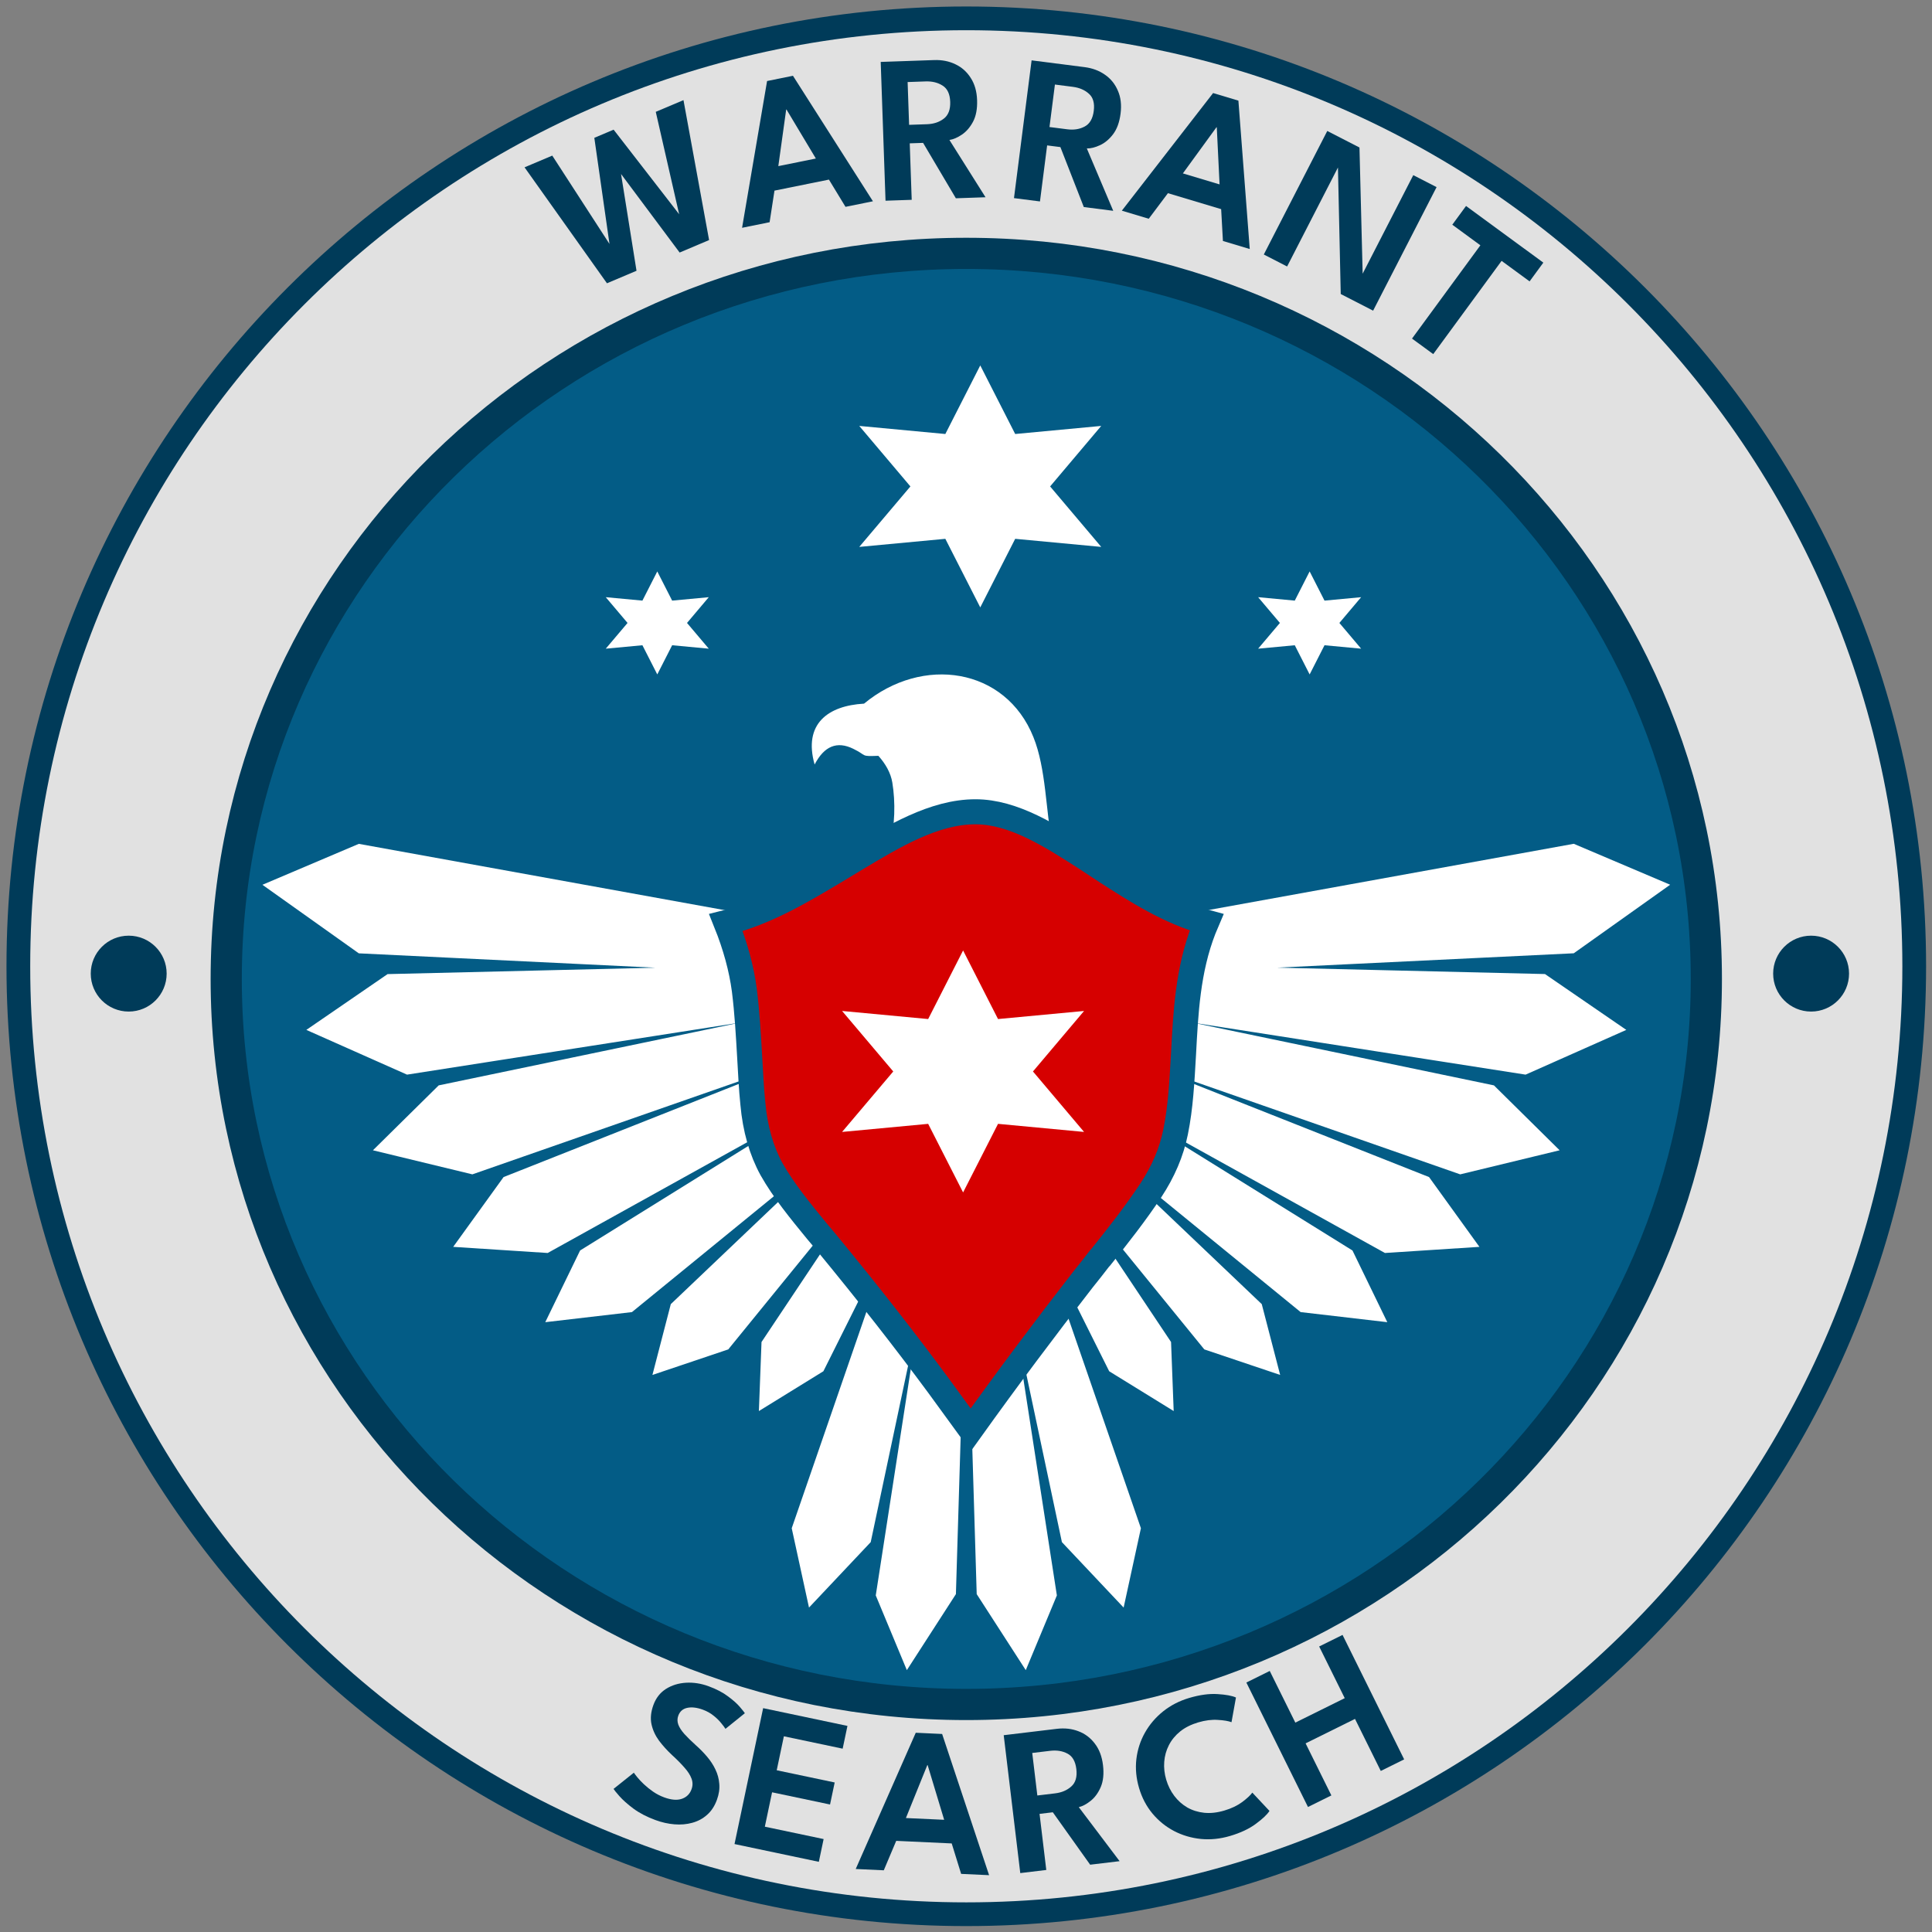
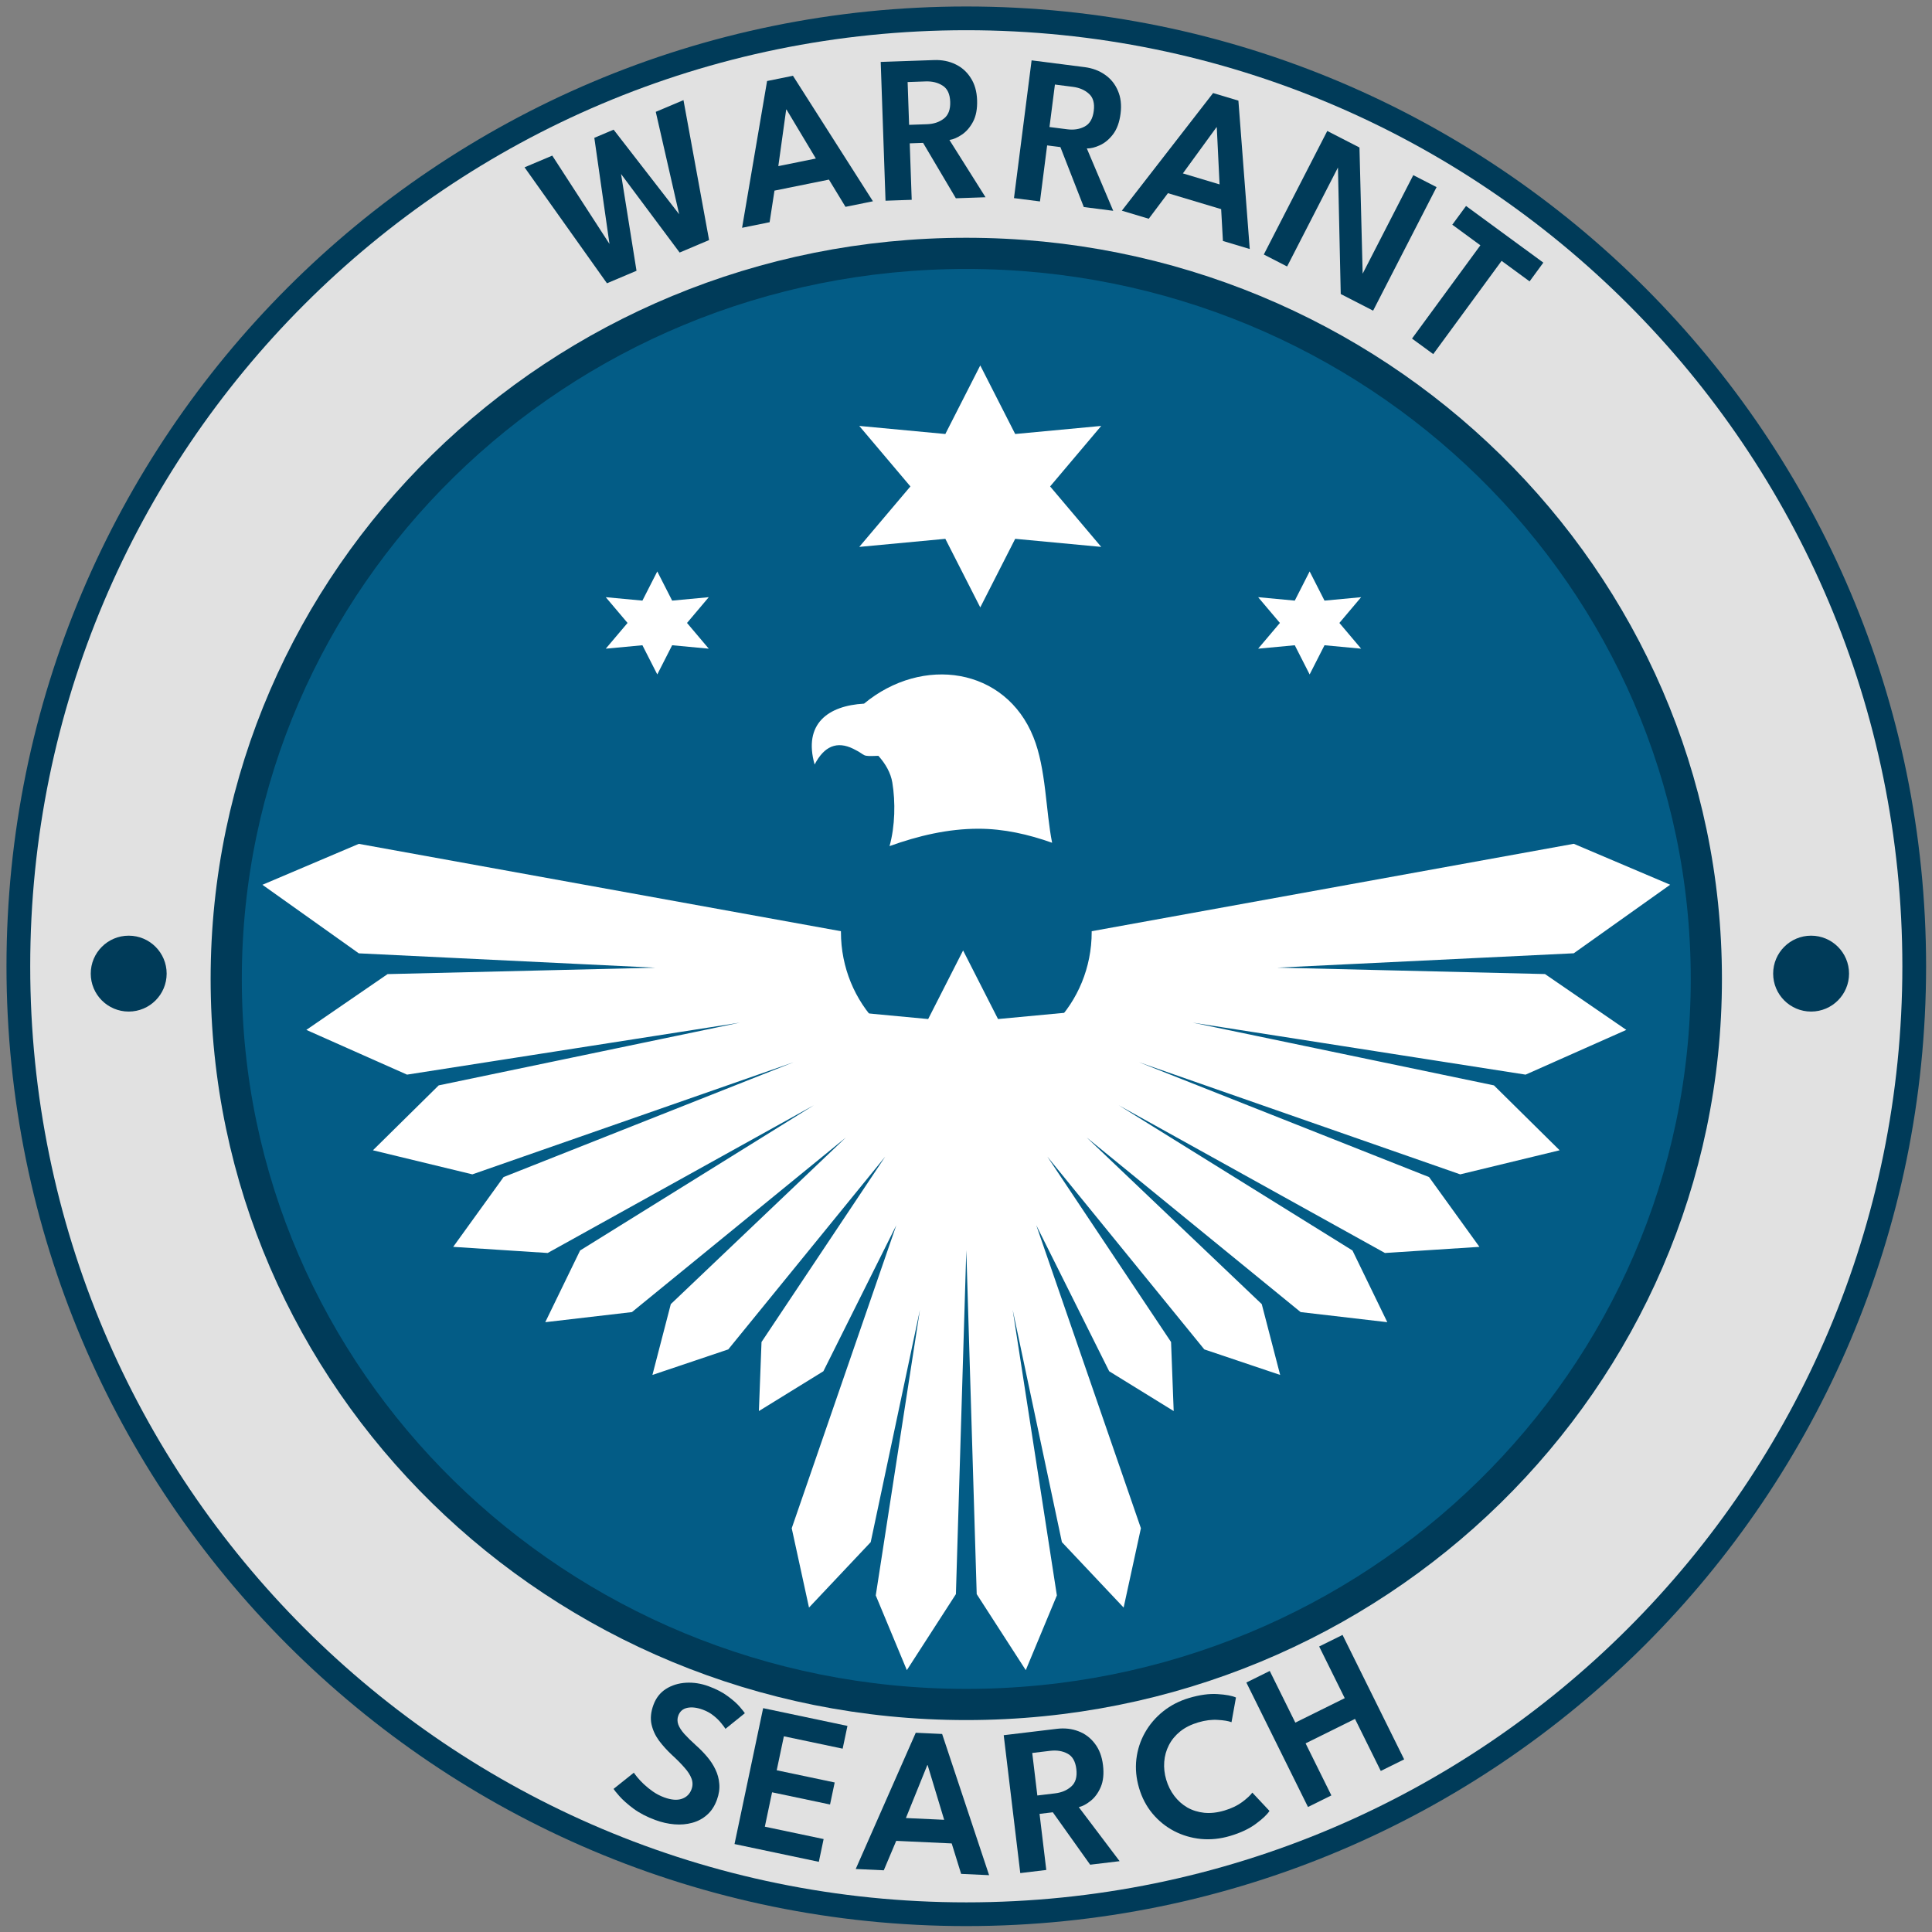
<svg xmlns="http://www.w3.org/2000/svg" width="175" height="175" viewBox="0 0 175 175" fill="none">
  <rect x="0" y="0" width="175" height="175" fill="#808080" stroke="none" />
  <path d="M87.526 173.052C134.76 173.052 173.052 134.76 173.052 87.526C173.052 40.291 134.76 2 87.526 2C40.291 2 2 40.291 2 87.526C2 134.76 40.291 173.052 87.526 173.052Z" stroke="#003B59" stroke-width="2.825" stroke-miterlimit="10" />
  <path d="M87.526 172.315C134.354 172.315 172.315 134.354 172.315 87.526C172.315 40.698 134.354 2.737 87.526 2.737C40.698 2.737 2.737 40.698 2.737 87.526C2.737 134.354 40.698 172.315 87.526 172.315Z" fill="#E1E1E1" />
  <path d="M87.526 154.391C124.548 154.391 154.56 124.967 154.56 88.671C154.56 52.374 124.548 22.95 87.526 22.95C50.504 22.95 20.491 52.374 20.491 88.671C20.491 124.967 50.504 154.391 87.526 154.391Z" fill="#035C86" stroke="#003B59" stroke-width="2.825" stroke-miterlimit="10" />
  <path d="M11.658 91.627C13.556 91.627 15.095 90.088 15.095 88.19C15.095 86.292 13.556 84.753 11.658 84.753C9.759 84.753 8.22 86.292 8.22 88.19C8.22 90.088 9.759 91.627 11.658 91.627Z" fill="#003B59" />
  <path d="M164.049 91.627C165.947 91.627 167.486 90.088 167.486 88.19C167.486 86.292 165.947 84.753 164.049 84.753C162.15 84.753 160.612 86.292 160.612 88.19C160.612 90.088 162.15 91.627 164.049 91.627Z" fill="#003B59" />
  <path d="M80.827 70.885C81.116 72.642 81.08 74.823 80.574 76.641C83.173 75.702 85.88 75.066 88.624 75.066C90.934 75.066 93.171 75.581 95.301 76.338C94.724 73.49 94.76 69.613 93.605 66.766C91.078 60.465 83.57 59.344 78.264 63.736C75.016 63.918 72.742 65.554 73.788 69.25C74.655 67.584 75.81 67.099 77.29 67.826C78.589 68.462 77.903 68.523 79.564 68.462C80.213 69.189 80.683 70.007 80.827 70.885Z" fill="white" />
  <path d="M147.304 93.283L139.944 88.229L115.68 87.649L142.551 86.348L151.282 80.139L142.551 76.431L98.885 84.349C98.885 84.349 98.885 84.393 98.885 84.418C98.885 90.896 93.799 96.142 87.528 96.142C81.258 96.142 76.172 90.891 76.172 84.418C76.172 84.393 76.172 84.373 76.172 84.349L32.501 76.436L23.77 80.144L32.501 86.353L59.372 87.654L35.108 88.234L27.748 93.288L36.868 97.34L67.022 92.63L39.737 98.313L33.78 104.192L42.787 106.373L71.885 96.216L45.613 106.619L41.05 112.94L49.609 113.495L73.721 100.111L52.545 113.269L49.39 119.763L57.241 118.849L76.619 103.033L60.761 118.127L59.096 124.542L65.966 122.228L80.182 104.767L68.978 121.56L68.74 127.813L74.582 124.208L81.186 110.985L71.714 138.427L73.279 145.613L78.869 139.685L83.327 118.648L79.326 144.513L82.142 151.281L86.586 144.395L87.528 113.24L88.47 144.395L92.914 151.281L95.731 144.513L91.729 118.648L96.187 139.685L101.778 145.613L103.343 138.427L93.865 110.98L100.469 124.208L106.312 127.813L106.074 121.56L94.869 104.767L109.085 122.228L115.956 124.542L114.29 118.127L98.433 103.033L117.811 118.849L125.661 119.763L122.507 113.269L101.33 100.111L125.447 113.495L134.006 112.94L129.444 106.619L103.172 96.216L132.265 106.373L141.271 104.192L135.32 98.313L108.034 92.63L138.188 97.34L147.309 93.288L147.304 93.283Z" fill="white" />
-   <path fill-rule="evenodd" clip-rule="evenodd" d="M98.454 77.801C95.184 75.695 91.8 73.531 88.358 73.531C84.6 73.531 80.929 75.752 77.372 77.888L75.651 78.927C72.697 80.687 69.399 82.678 65.756 83.572C66.616 85.708 67.161 87.728 67.419 89.661C67.678 91.71 67.792 93.787 67.907 95.778C67.993 97.192 68.05 98.606 68.194 99.963C68.395 102.242 68.968 104.233 69.886 105.907C70.976 107.84 72.496 109.687 73.959 111.476L74.762 112.428C78.778 117.305 82.019 121.46 85.002 125.5C85.948 126.799 86.924 128.126 87.928 129.511C91.255 124.865 94.668 120.306 98.081 115.92C98.598 115.285 99.114 114.621 99.602 113.986L99.688 113.9C101.265 111.938 102.871 109.889 104.248 107.811C105.367 106.109 106.112 104.378 106.485 102.531C106.944 100.28 107.059 97.972 107.202 95.49C107.403 91.767 107.575 87.901 109.038 84.15C109.124 83.948 109.21 83.746 109.296 83.543C105.94 82.649 102.9 80.687 100.204 78.955L98.454 77.801Z" fill="#D60000" stroke="#035C86" stroke-width="2.269" stroke-miterlimit="10" />
  <path d="M87.237 86.092L90.401 92.305L98.194 91.573L93.565 97.053L98.194 102.53L90.401 101.798L87.237 108.01L84.073 101.798L76.276 102.53L80.91 97.053L76.276 91.573L84.073 92.305L87.237 86.092Z" fill="white" />
  <path d="M88.792 33.1L91.956 39.312L99.749 38.58L95.119 44.061L99.749 49.538L91.956 48.806L88.792 55.018L85.628 48.806L77.831 49.538L82.464 44.061L77.831 38.58L85.628 39.312L88.792 33.1Z" fill="white" />
  <path d="M118.627 51.76L119.974 54.404L123.291 54.093L121.321 56.426L123.291 58.757L119.974 58.446L118.627 61.09L117.28 58.446L113.961 58.757L115.933 56.426L113.961 54.093L117.28 54.404L118.627 51.76Z" fill="white" />
  <path d="M59.536 51.76L60.883 54.404L64.201 54.093L62.23 56.426L64.201 58.757L60.883 58.446L59.536 61.09L58.19 58.446L54.87 58.757L56.843 56.426L54.87 54.093L58.19 54.404L59.536 51.76Z" fill="white" />
  <path d="M64.229 21.746L61.561 22.875L55.705 15.025L56.109 14.854L57.655 24.527L54.978 25.659L47.514 15.157L50.024 14.095L55.243 22.153L55.217 22.164L53.834 12.484L55.581 11.745L61.572 19.476L61.537 19.491L59.399 10.13L61.909 9.069L64.229 21.746Z" fill="#003B59" />
  <path d="M69.482 7.339L71.826 6.864L79.07 18.232L76.585 18.735L75.084 16.268L70.152 17.267L69.711 20.128L67.217 20.634L69.482 7.339ZM70.5 15.048L73.9 14.359L71.24 9.919L71.212 9.925L70.5 15.048Z" fill="#003B59" />
  <path d="M79.774 5.609L84.612 5.441C85.323 5.416 85.967 5.543 86.542 5.822C87.118 6.094 87.58 6.508 87.93 7.061C88.286 7.608 88.478 8.279 88.505 9.072C88.532 9.86 88.409 10.512 88.135 11.031C87.86 11.542 87.521 11.932 87.117 12.201C86.719 12.469 86.346 12.628 85.999 12.678L89.269 17.867L86.582 17.96L83.614 12.942L82.404 12.984L82.582 18.099L80.211 18.181L79.774 5.609ZM82.346 11.308L83.965 11.252C84.569 11.231 85.075 11.064 85.483 10.751C85.898 10.438 86.094 9.929 86.069 9.224C86.045 8.519 85.818 8.031 85.389 7.76C84.96 7.482 84.447 7.354 83.85 7.375L82.212 7.432L82.346 11.308Z" fill="#003B59" />
  <path d="M93.442 5.467L98.244 6.081C98.95 6.171 99.564 6.4 100.087 6.768C100.611 7.13 101.001 7.612 101.257 8.215C101.52 8.812 101.601 9.505 101.501 10.292C101.401 11.074 101.174 11.698 100.819 12.165C100.466 12.626 100.068 12.956 99.626 13.156C99.191 13.357 98.797 13.454 98.445 13.447L100.836 19.095L98.171 18.754L96.05 13.323L94.849 13.17L94.2 18.246L91.846 17.945L93.442 5.467ZM95.062 11.506L96.669 11.711C97.268 11.788 97.794 11.705 98.248 11.462C98.708 11.22 98.983 10.749 99.072 10.049C99.162 9.35 99.016 8.831 98.637 8.495C98.258 8.151 97.772 7.942 97.18 7.866L95.554 7.658L95.062 11.506Z" fill="#003B59" />
  <path d="M109.883 8.428L112.174 9.115L113.201 22.555L110.772 21.827L110.612 18.944L105.791 17.499L104.053 19.814L101.616 19.083L109.883 8.428ZM107.145 15.706L110.468 16.702L110.216 11.532L110.189 11.524L107.145 15.706Z" fill="#003B59" />
  <path d="M121.184 14.832L121.315 14.931L116.586 24.138L114.475 23.053L120.223 11.863L123.14 13.361L123.438 25.128L123.276 25.088L128.014 15.865L130.125 16.949L124.377 28.139L121.444 26.633L121.184 14.832Z" fill="#003B59" />
  <path d="M134.092 22.22L131.548 20.355L132.793 18.657L139.795 23.789L138.55 25.488L136.014 23.629L129.822 32.076L127.9 30.668L134.092 22.22Z" fill="#003B59" />
  <path d="M64.183 152.739C64.893 152.999 65.481 153.306 65.947 153.66C66.421 154.009 66.78 154.331 67.025 154.623C67.275 154.918 67.423 155.105 67.469 155.182L65.712 156.598C65.645 156.486 65.52 156.318 65.338 156.096C65.163 155.87 64.935 155.644 64.652 155.418C64.372 155.187 64.043 155.002 63.668 154.864C63.125 154.665 62.651 154.61 62.246 154.698C61.85 154.783 61.581 155.019 61.438 155.407C61.342 155.67 61.342 155.937 61.439 156.209C61.537 156.475 61.721 156.759 61.989 157.061C62.264 157.364 62.609 157.704 63.026 158.08C63.395 158.405 63.732 158.749 64.039 159.112C64.352 159.477 64.606 159.864 64.8 160.274C65.001 160.686 65.119 161.122 65.153 161.581C65.194 162.042 65.121 162.527 64.935 163.034C64.728 163.6 64.43 164.053 64.042 164.391C63.66 164.731 63.214 164.97 62.703 165.108C62.198 165.248 61.66 165.294 61.089 165.247C60.517 165.2 59.945 165.071 59.373 164.861C58.597 164.577 57.932 164.232 57.377 163.825C56.831 163.415 56.405 163.035 56.099 162.687C55.794 162.338 55.62 162.122 55.576 162.038L57.414 160.57C57.465 160.65 57.568 160.786 57.721 160.977C57.88 161.171 58.08 161.383 58.32 161.613C58.567 161.845 58.843 162.069 59.151 162.283C59.464 162.499 59.799 162.673 60.157 162.804C60.801 163.04 61.337 163.085 61.763 162.936C62.19 162.788 62.482 162.499 62.639 162.07C62.758 161.748 62.757 161.426 62.638 161.105C62.519 160.784 62.306 160.452 61.998 160.109C61.699 159.763 61.326 159.386 60.88 158.978C60.436 158.565 60.041 158.129 59.695 157.671C59.357 157.209 59.129 156.712 59.012 156.182C58.898 155.646 58.956 155.062 59.188 154.43C59.418 153.803 59.794 153.322 60.316 152.986C60.845 152.652 61.449 152.464 62.127 152.422C62.812 152.382 63.497 152.487 64.183 152.739Z" fill="#003B59" />
  <path d="M69.125 154.724L76.762 156.333L76.328 158.394L71.003 157.273L70.355 160.35L75.606 161.456L75.185 163.451L69.935 162.346L69.279 165.461L74.604 166.582L74.17 168.643L66.532 167.034L69.125 154.724Z" fill="#003B59" />
  <path d="M82.949 156.952L85.338 157.063L89.592 169.853L87.06 169.736L86.205 166.977L81.179 166.744L80.053 169.411L77.511 169.293L82.949 156.952ZM82.057 164.677L85.522 164.837L84.025 159.883L83.996 159.882L82.057 164.677Z" fill="#003B59" />
  <path d="M90.916 157.174L95.723 156.597C96.43 156.512 97.082 156.584 97.678 156.813C98.275 157.036 98.771 157.408 99.166 157.93C99.567 158.445 99.815 159.097 99.909 159.886C100.003 160.668 99.936 161.329 99.706 161.868C99.476 162.402 99.171 162.819 98.791 163.12C98.417 163.421 98.059 163.611 97.717 163.691L101.414 168.584L98.746 168.904L95.364 164.156L94.162 164.3L94.772 169.381L92.416 169.664L90.916 157.174ZM93.962 162.635L95.57 162.442C96.17 162.37 96.66 162.16 97.041 161.814C97.428 161.467 97.579 160.943 97.495 160.243C97.411 159.543 97.144 159.076 96.693 158.842C96.242 158.601 95.72 158.517 95.127 158.588L93.5 158.783L93.962 162.635Z" fill="#003B59" />
  <path d="M110.895 164.001C111.528 163.814 112.066 163.559 112.507 163.236C112.947 162.908 113.256 162.621 113.435 162.376L114.989 164.033C114.78 164.36 114.369 164.75 113.754 165.203C113.146 165.655 112.366 166.021 111.416 166.302C110.526 166.565 109.648 166.655 108.783 166.573C107.915 166.485 107.106 166.247 106.356 165.859C105.603 165.465 104.951 164.939 104.399 164.281C103.844 163.617 103.437 162.843 103.176 161.959C102.915 161.076 102.833 160.206 102.931 159.349C103.033 158.484 103.293 157.681 103.71 156.942C104.128 156.202 104.676 155.56 105.357 155.014C106.043 154.467 106.831 154.062 107.72 153.799C108.671 153.518 109.524 153.401 110.281 153.45C111.043 153.496 111.6 153.6 111.953 153.76L111.55 155.996C111.266 155.888 110.851 155.818 110.306 155.788C109.758 155.751 109.167 155.826 108.534 156.013C107.888 156.204 107.343 156.478 106.898 156.834C106.46 157.189 106.119 157.605 105.875 158.081C105.636 158.549 105.496 159.051 105.456 159.586C105.415 160.122 105.475 160.66 105.635 161.203C105.797 161.751 106.042 162.242 106.369 162.675C106.694 163.103 107.085 163.451 107.542 163.72C108.003 163.981 108.515 164.141 109.075 164.201C109.642 164.258 110.249 164.192 110.895 164.001Z" fill="#003B59" />
  <path d="M122.736 155.698L118.261 157.913L120.595 162.628L118.477 163.677L112.895 152.403L115.013 151.354L117.33 156.034L121.806 153.819L119.489 149.138L121.607 148.09L127.188 159.364L125.07 160.412L122.736 155.698Z" fill="#003B59" />
</svg>